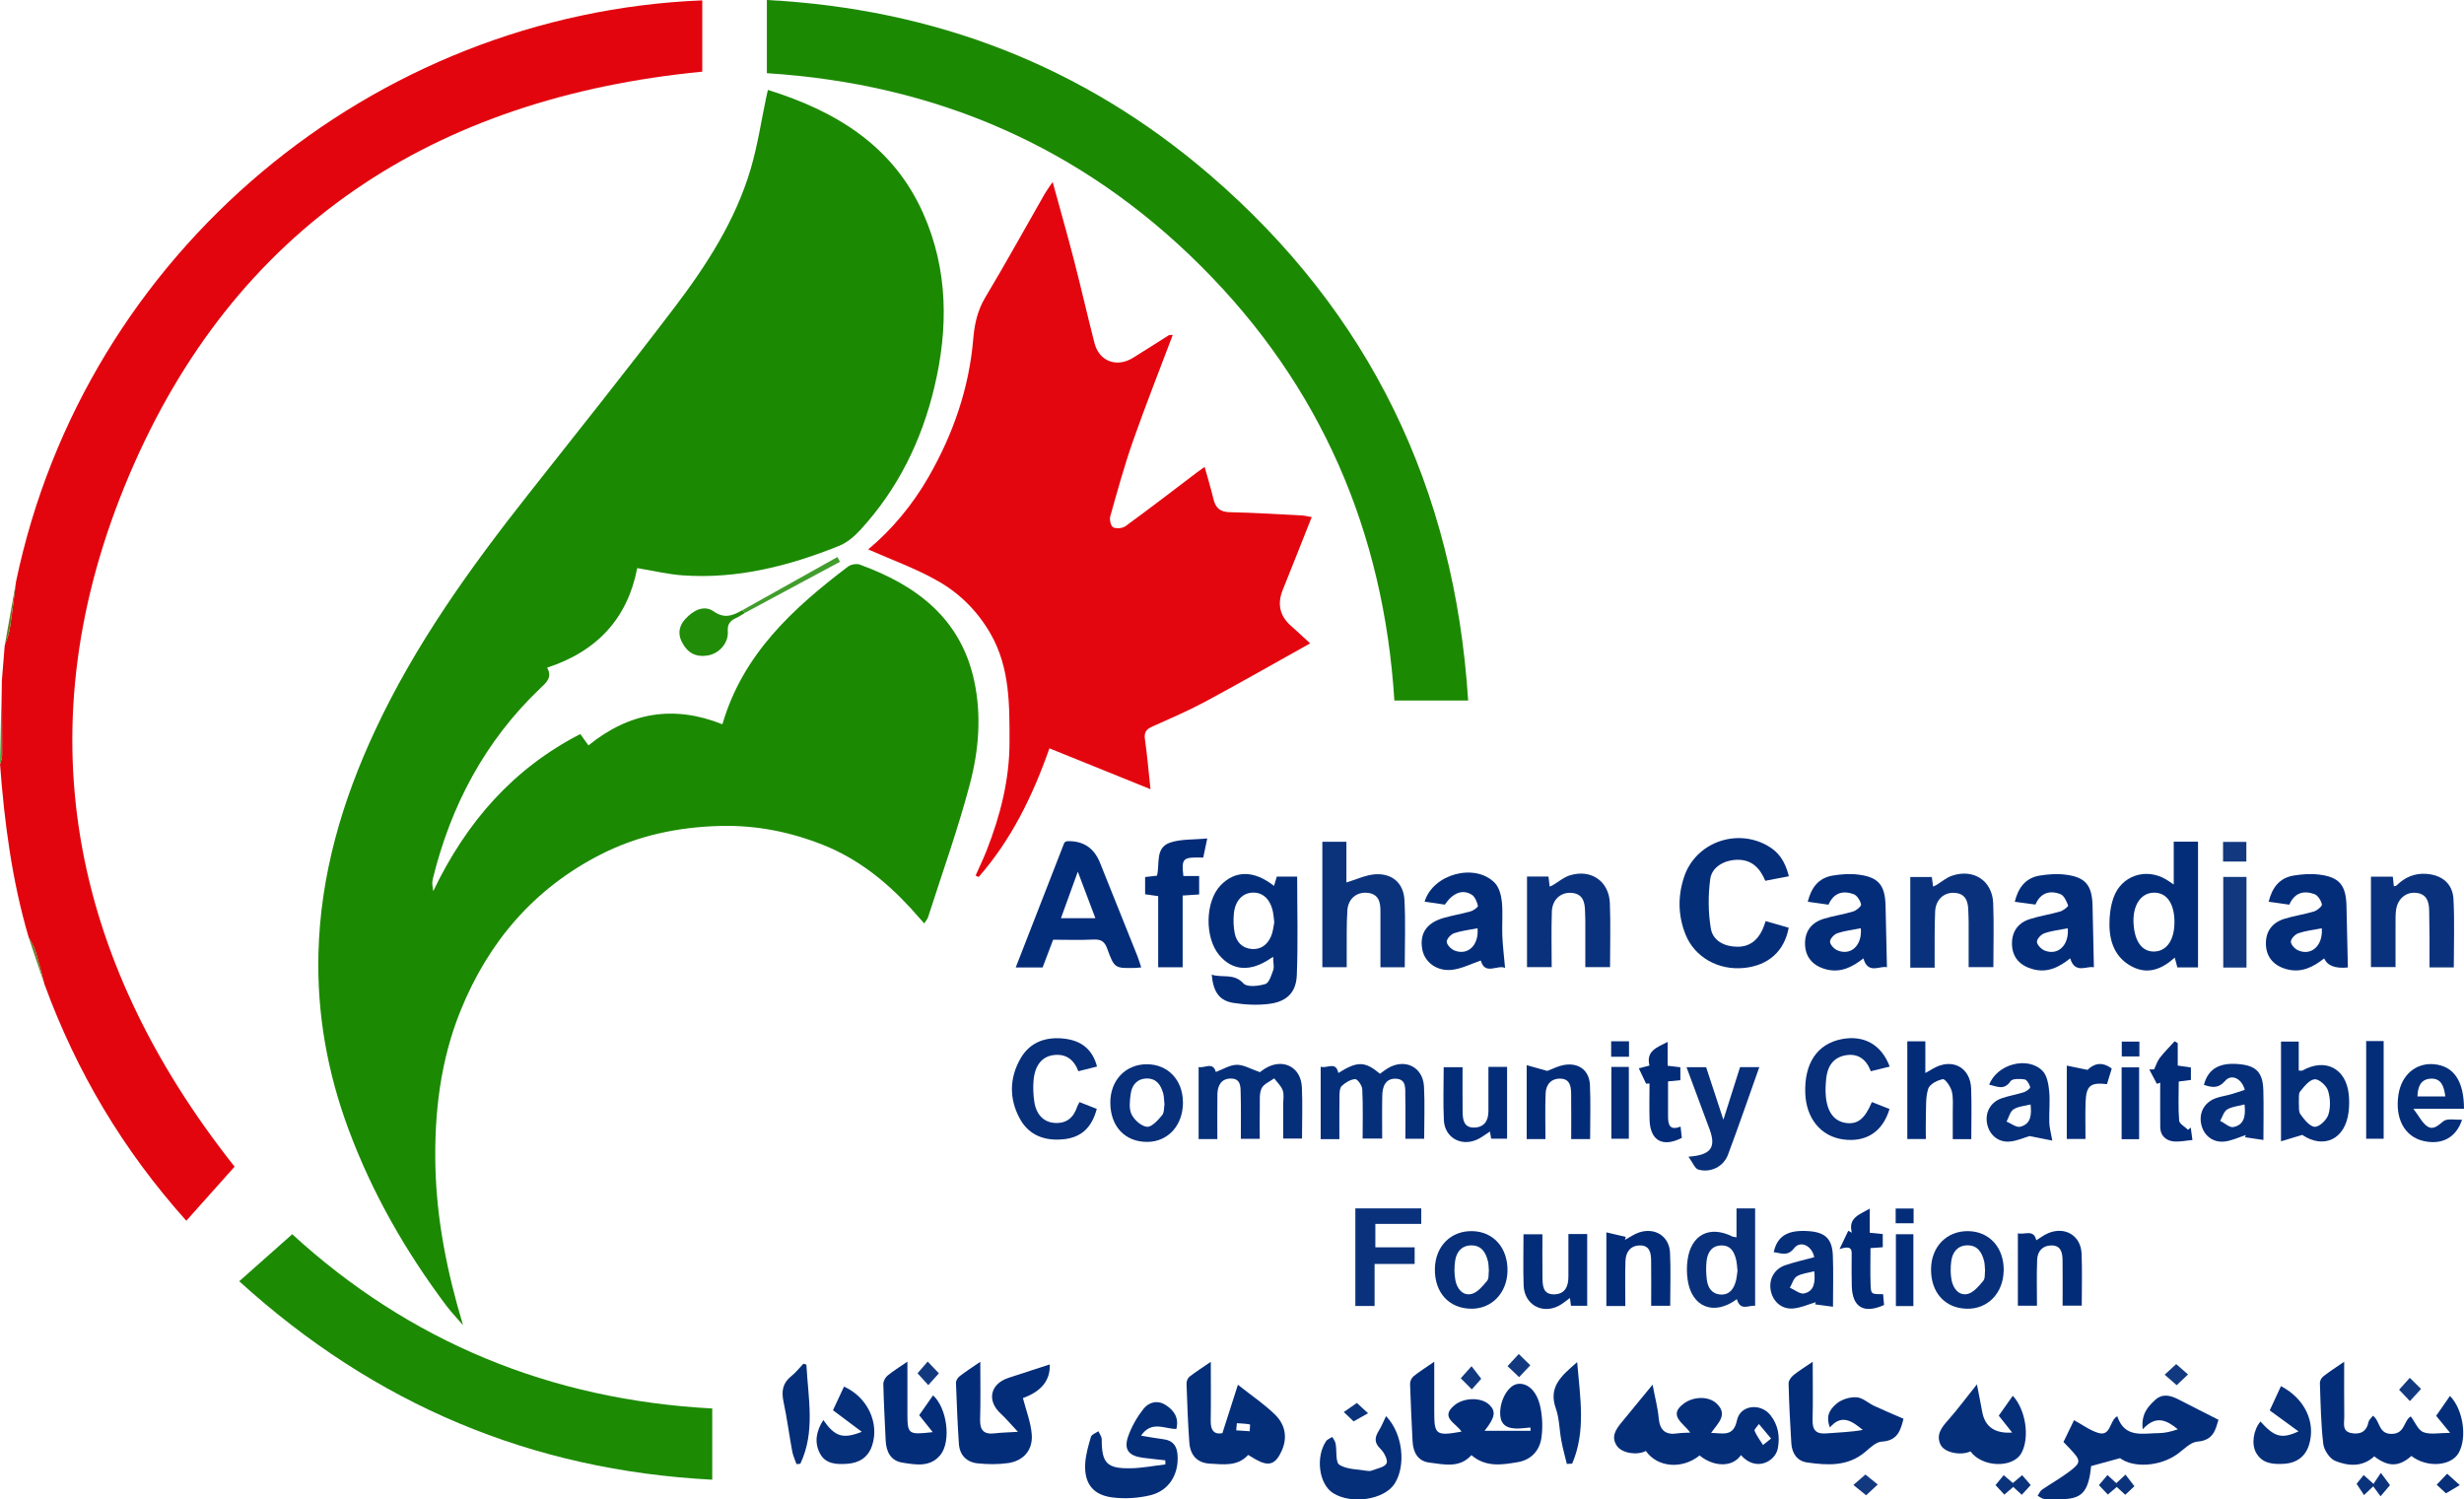
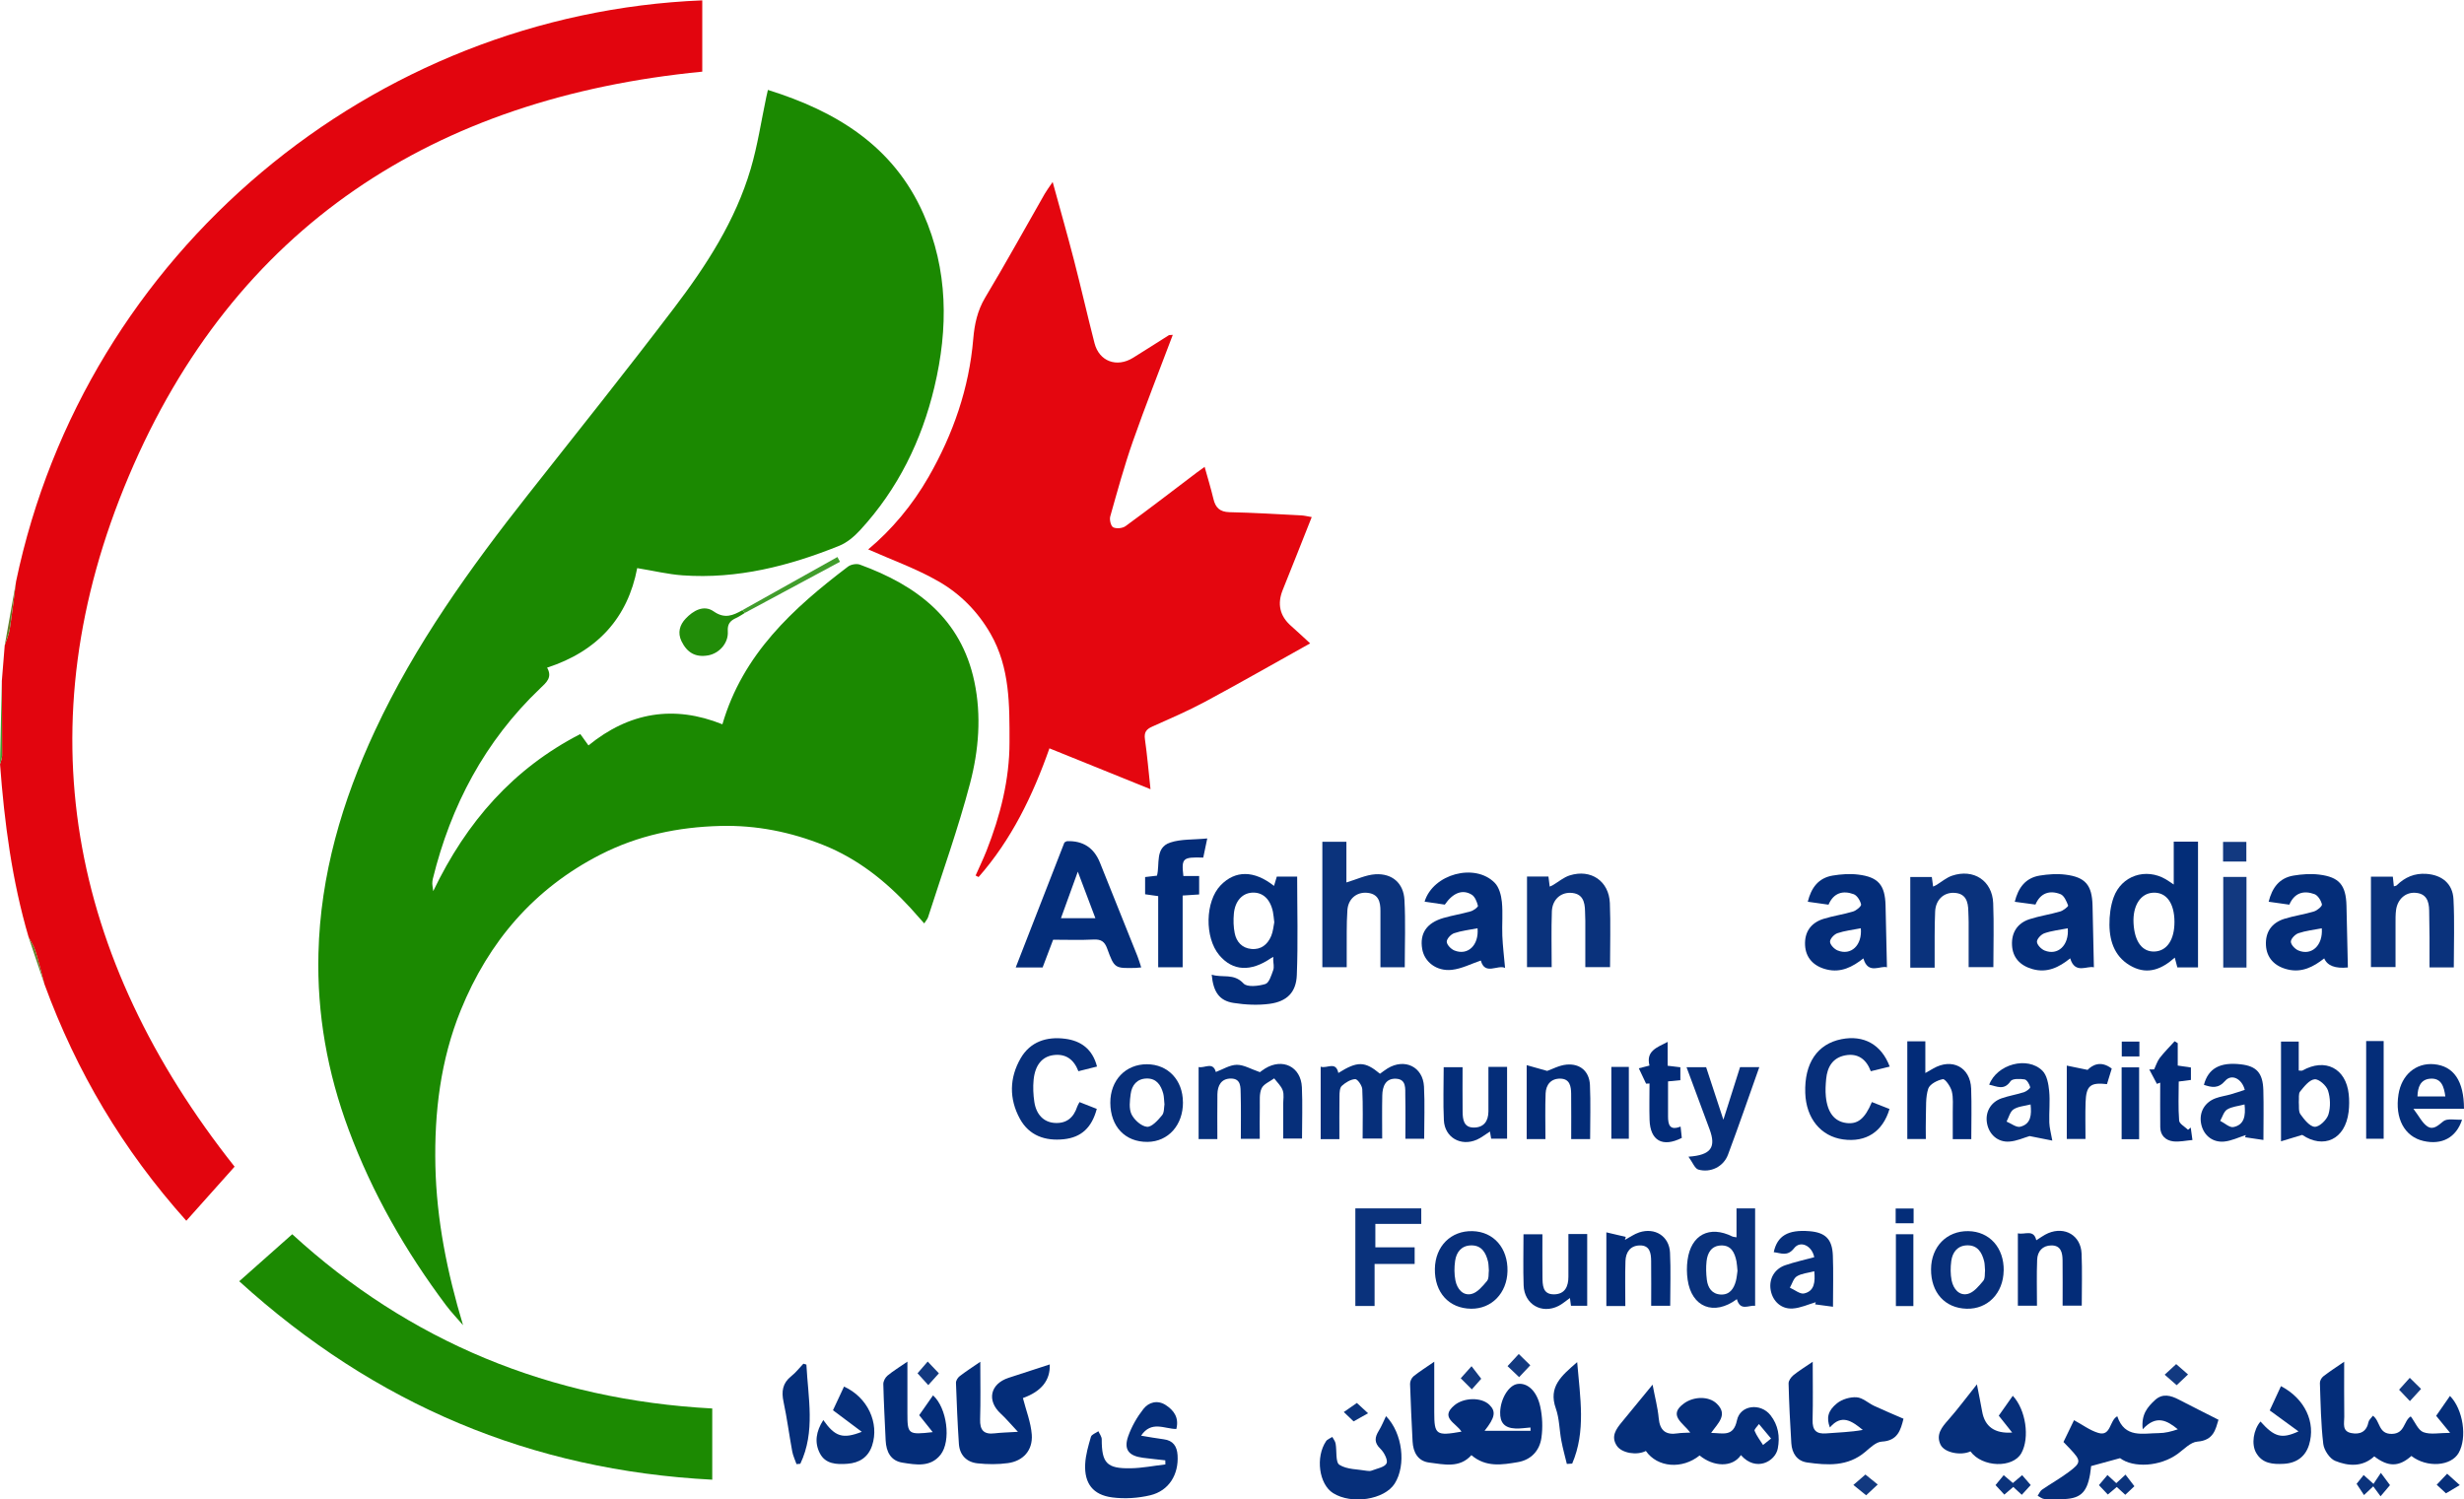
<svg xmlns="http://www.w3.org/2000/svg" id="Layer_1" data-name="Layer 1" viewBox="0 0 548.05 333.54">
  <defs>
    <style>
      .cls-1 {
        fill: #032c78;
      }

      .cls-2 {
        fill: #1c8902;
      }

      .cls-3 {
        fill: #1b8901;
      }

      .cls-4 {
        fill: #e4060f;
      }

      .cls-5 {
        fill: #419d2c;
      }

      .cls-6 {
        fill: #062f7a;
      }

      .cls-7 {
        fill: #e2050e;
      }

      .cls-8 {
        fill: #022b78;
      }

      .cls-9 {
        fill: #042d79;
      }

      .cls-10 {
        fill: #052e79;
      }

      .cls-11 {
        fill: #09317b;
      }

      .cls-12 {
        fill: #218c08;
      }

      .cls-13 {
        fill: #072f7a;
      }

      .cls-14 {
        fill: #637e26;
      }

      .cls-15 {
        fill: #0a327c;
      }

      .cls-16 {
        fill: #0b337c;
      }

      .cls-17 {
        fill: #1c8a02;
      }

      .cls-18 {
        fill: #123980;
      }

      .cls-19 {
        fill: #032d78;
      }
    </style>
  </defs>
  <path class="cls-3" d="M103,294.78c-1.28-1.49-2.65-2.92-3.83-4.49-8.98-12-16.35-24.85-21.61-38.98-4.74-12.72-7.07-25.79-6.73-39.25,.43-17.43,5.25-33.86,12.61-49.61,8.9-19.07,21.05-36,34.01-52.43,10.89-13.8,21.86-27.54,32.5-41.54,7.17-9.43,13.63-19.4,17.02-30.91,1.54-5.21,2.34-10.64,3.47-15.98,.1-.48,.22-.96,.36-1.59,15.25,4.76,27.92,12.5,34.58,27.55,5.52,12.48,5.56,25.49,2.45,38.55-2.84,11.93-8.12,22.69-16.48,31.78-1.31,1.43-2.94,2.82-4.7,3.53-11.15,4.49-22.65,7.43-34.8,6.57-3.26-.23-6.48-1.02-10.12-1.61-2.1,11.04-8.83,18.5-20.04,22.14,1.23,2.17-.15,3.29-1.58,4.65-12.25,11.69-19.84,26.03-23.85,42.37-.08,.33-.1,.69-.11,1.04,0,.26,.06,.51,.21,1.65,7.43-15.49,17.85-27.29,32.71-34.94,.66,.92,1.2,1.66,1.82,2.53,9.08-7.4,19-9.03,29.79-4.7,4.55-15.62,15.7-25.79,27.93-35.07,.64-.49,1.9-.72,2.64-.45,12.63,4.6,22.51,11.99,25.47,26.02,1.61,7.6,.97,15.3-.96,22.65-2.64,10.05-6.17,19.86-9.34,29.77-.13,.4-.45,.74-.85,1.37-1.07-1.2-2.06-2.34-3.08-3.46-5.48-5.96-11.75-10.93-19.27-13.94-7.31-2.93-14.94-4.48-22.97-4.28-9.43,.24-18.37,2.11-26.75,6.4-14.74,7.55-24.82,19.36-31.01,34.57-4.51,11.09-5.9,22.76-5.65,34.61,.26,12.01,2.61,23.7,6.15,35.46Z" />
  <path class="cls-4" d="M260.86,74.47c-3.04,8.08-6.12,15.83-8.88,23.7-1.92,5.49-3.46,11.11-5.04,16.72-.2,.73,.15,2.16,.67,2.41,.72,.35,2.07,.22,2.73-.26,5.35-3.9,10.59-7.94,15.87-11.94,.41-.31,.84-.61,1.73-1.25,.7,2.53,1.4,4.8,1.95,7.11,.46,1.96,1.42,2.92,3.59,2.97,5.31,.11,10.61,.44,15.92,.71,.74,.04,1.47,.23,2.36,.38-2.22,5.6-4.32,10.92-6.46,16.23q-1.87,4.67,1.83,7.95c1.29,1.14,2.55,2.32,4.28,3.91-8.02,4.47-15.62,8.82-23.34,12.97-3.83,2.06-7.85,3.78-11.82,5.56-1.32,.59-1.8,1.29-1.59,2.78,.5,3.52,.8,7.07,1.24,11.13-7.68-3.1-14.95-6.04-22.48-9.09-3.72,10.57-8.47,20.34-15.76,28.63-.22-.11-.44-.23-.66-.34,.82-1.85,1.7-3.67,2.44-5.54,3.05-7.76,5.11-15.8,5.1-24.13,0-8.21,.12-16.53-4.2-24.08-2.84-4.96-6.78-8.93-11.59-11.68-4.95-2.84-10.42-4.79-15.64-7.11,5.21-4.34,9.83-9.84,13.44-16.14,5.47-9.54,9-19.7,9.93-30.71,.27-3.2,.91-6.25,2.64-9.15,4.57-7.62,8.85-15.4,13.26-23.11,.42-.73,.93-1.4,1.76-2.62,1.69,6.17,3.28,11.74,4.73,17.35,1.59,6.15,3,12.36,4.58,18.51,1.04,4.04,4.93,5.49,8.55,3.26,2.67-1.64,5.3-3.35,7.96-5.02,.13-.08,.33-.04,.88-.09Z" />
  <path class="cls-7" d="M.4,151.59c.22-2.67,.43-5.35,.65-8.02,.38-1.2,.92-2.38,1.11-3.61,.55-3.53,.95-7.07,1.41-10.61C18.92,55.99,82.98,3.05,156.2,.08V15.94C96.56,21.74,52.1,50.41,28.63,105.95c-23.41,55.39-13.2,107.19,23.55,153.56-3.39,3.8-6.91,7.74-10.74,12.03-14.15-15.79-24.45-33.21-31.54-52.59-.67-2.5-1.27-5.01-2.04-7.48-.33-1.05-.98-2-1.49-3-3.7-12.57-5.39-25.47-6.36-38.49,.16-.63,.46-1.26,.46-1.88,.01-5.5-.03-11-.06-16.51Z" />
-   <path class="cls-2" d="M170.57,16.29V0c37.24,1.95,70.25,14.6,98.44,38.83,35.67,30.66,54.53,69.83,57.54,116.99h-16.41c-2.37-37.54-16.34-69.97-42.96-96.57-26.62-26.6-59.04-40.59-96.61-42.97Z" />
  <path class="cls-17" d="M53.21,285c4.08-3.62,7.85-6.97,11.79-10.46,26.01,23.83,57.33,36.84,93.42,38.76v15.84c-40.2-2.08-74.99-16.69-105.21-44.14Z" />
  <path class="cls-9" d="M325.07,318.45c-1.23-1.95-4.88-3.12-1.55-5.88,2.08-1.72,5.95-1.82,7.74-.1,1.53,1.48,1.28,2.86-1.06,5.8h10.23c0-.25-.02-.5-.02-.74-1.12,.08-2.23,.27-3.34,.22-2.42-.1-3.47-1.29-3.4-3.65,.09-2.99,1.9-5.95,3.83-6.25,2.18-.34,4.31,1.48,5.08,5,.49,2.24,.59,4.68,.27,6.95-.4,2.88-2.3,4.94-5.27,5.44-3.49,.59-7.08,1.2-10.31-1.56-2.61,2.95-6.11,2.06-9.39,1.65-2.5-.32-3.57-2.28-3.69-4.7-.21-4.26-.43-8.52-.56-12.78-.02-.58,.33-1.36,.78-1.72,1.33-1.07,2.79-1.98,4.6-3.23,0,4.03,0,7.64,0,11.25,0,5,.4,5.3,6.08,4.3Z" />
  <path class="cls-9" d="M282.77,213.08c-4.56,3.16-8.59,2.94-11.58-.62-3.3-3.93-3.14-11.97,.31-15.54,3.24-3.36,7.44-3.37,11.87,.14,.22-.73,.42-1.39,.62-2.07h4.53c0,7.36,.21,14.65-.08,21.92-.15,3.85-2.23,5.87-6.07,6.38-2.62,.35-5.38,.21-8-.2-3.16-.49-4.51-2.43-4.86-6.29,2.39,.78,4.9-.4,7.09,1.97,.79,.86,3.33,.58,4.85,.11,.83-.26,1.33-1.95,1.74-3.09,.25-.69,.02-1.55,0-2.33,.01-.2,.02-.41,.03-.61-.15,.08-.3,.16-.45,.23Zm.66-7.93c-.12-.95-.16-1.64-.3-2.32-.61-2.9-2.31-4.43-4.68-4.27-2.17,.15-3.75,1.88-4.01,4.66-.13,1.44-.1,2.96,.19,4.37,.39,1.92,1.63,3.29,3.68,3.49,2.18,.22,3.64-1,4.44-2.9,.42-1.01,.5-2.17,.68-3.04Z" />
  <path class="cls-10" d="M366.08,322.75c-2.01,1.04-5.35,.49-6.45-1.14-1.4-2.08-.17-3.75,1.15-5.34,2.17-2.63,4.33-5.27,6.79-8.27,.53,2.83,1.15,5.11,1.36,7.42,.25,2.78,1.55,3.84,4.25,3.41,.73-.12,1.49-.09,2.78-.17-1.62-2.18-5.06-3.86-1.37-6.51,2.17-1.56,5.5-1.63,7.26,.08,2.55,2.46,.27,4.33-1.26,6.5,2.68,.04,4.96,.96,5.75-2.8,.71-3.41,5.25-3.94,7.46-1.13,1.71,2.18,2.14,4.73,1.62,7.41-.55,2.87-4.85,5.28-8.2,1.46-1.89,2.79-6.07,2.64-9.19,.08-3.86,3.12-9.37,2.71-11.95-1Zm27.84-2.77c-1.05-1.26-1.87-2.24-2.69-3.22-.35,.51-1.1,1.19-.97,1.51,.46,1.12,1.23,2.11,1.88,3.15,.45-.37,.91-.73,1.78-1.43Z" />
  <path class="cls-9" d="M253.85,215.19c-.57,.05-.91,.1-1.26,.11-4.63,.1-4.71,.13-6.32-4.28-.57-1.57-1.34-2.11-3.01-2.03-2.95,.15-5.92,.04-9.02,.04-.78,2.05-1.54,4.06-2.34,6.17h-5.98c3.65-9.37,7.26-18.64,10.83-27.8,.29-.15,.44-.28,.58-.29q5.34-.19,7.33,4.79c2.78,6.93,5.57,13.87,8.34,20.8,.31,.78,.54,1.6,.83,2.49Zm-10.21-10.95c-1.31-3.46-2.52-6.67-3.91-10.35-1.35,3.71-2.52,6.94-3.75,10.35h7.67Z" />
  <path class="cls-10" d="M458.97,320.74c.86-1.77,1.65-3.4,2.34-4.84,1.86,1,3.52,2.27,5.39,2.83,2.85,.86,2.47-2.78,4.23-3.7,1.68,4.98,5.72,3.76,9.21,3.75,1.42,0,2.85-.37,4.26-.85-2.38-1.95-4.78-3.31-7.81-.01-.38-3.33,1.11-4.99,2.74-6.5,1.68-1.54,3.51-1.03,5.32-.08,2.83,1.47,5.68,2.89,8.79,4.47-.65,2.13-1.07,4.58-4.69,4.86-1.51,.11-2.96,1.68-4.35,2.7-3.94,2.89-9.91,3.19-12.85,.98-2.29,.62-4.21,1.15-6.44,1.76-.04,.3-.1,1.06-.23,1.81-.74,4.26-2.27,5.55-6.54,5.55-1.22,0-2.45,.07-3.66-.04-.5-.04-.98-.47-1.46-.72,.32-.45,.54-1.05,.96-1.34,1.93-1.33,3.99-2.48,5.87-3.88,2.91-2.16,2.88-2.54,.36-5.23-.41-.44-.84-.88-1.45-1.51Z" />
-   <path class="cls-10" d="M397.89,194.91c-1.7,.32-3.38,.65-5.25,1.01-1.13-2.67-2.86-4.67-6.09-4.67-2.89,0-5.78,1.52-6.15,4.27-.49,3.62-.47,7.42,.13,11.02,.44,2.65,2.91,3.99,5.74,4.05,2.76,.07,4.59-1.34,5.73-3.76,.26-.55,.43-1.13,.73-1.94,1.73,.49,3.43,.98,5.12,1.47-.96,5.21-4.5,8.38-9.86,8.94-5.78,.61-11.07-2.37-13.1-7.46-1.68-4.21-1.72-8.56-.3-12.8,2.51-7.53,11.43-10.85,18.4-7.01,2.57,1.42,4.01,3.39,4.9,6.88Z" />
  <path class="cls-9" d="M536.35,323.86c-2.78,2.47-5.16,2.47-8.26,.09-2.64,2.43-5.8,2.18-8.7,1-1.22-.5-2.47-2.38-2.64-3.76-.53-4.49-.59-9.03-.75-13.55-.02-.5,.35-1.17,.76-1.49,1.35-1.06,2.81-1.99,4.64-3.25,0,4.37-.03,8.32,.02,12.26,.02,1.38-.57,3.2,1.56,3.61,1.96,.38,3.41-.29,3.84-2.49,.09-.44,.55-.8,.97-1.37,1.67,1.19,1.17,4.09,4.21,4.04,2.95-.05,2.58-2.9,4.21-3.89,.98,1.3,1.64,3.07,2.81,3.51,1.57,.59,3.53,.15,5.94,.15-1.22-1.49-2.11-2.58-3.1-3.79,1-1.44,2.03-2.92,3.07-4.42,2.94,3,3.86,9.26,1.94,12.66-1.67,2.97-7.05,3.38-10.52,.69Z" />
  <path class="cls-19" d="M483.49,196.74v-9.52h5.4v27.96h-4.6c-.15-.59-.33-1.28-.57-2.17-2.85,2.54-5.9,3.81-9.4,2.05-3.77-1.9-5.09-5.38-5.13-9.32-.02-2.05,.24-4.22,.93-6.13,1.76-4.86,7.16-6.62,11.59-4.03,.5,.29,.97,.63,1.77,1.16Zm.16,8.3c-.02-4.17-1.79-6.6-4.72-6.47-2.83,.12-4.6,2.89-4.38,6.83,.23,4.1,1.96,6.39,4.72,6.25,2.73-.14,4.39-2.64,4.38-6.6Z" />
  <path class="cls-16" d="M307.04,215.15c0-4.33-.02-8.41,0-12.49,.02-2.12-.46-3.85-2.98-4.07-2.31-.19-4.19,1.31-4.37,3.88-.22,3.21-.12,6.44-.15,9.66,0,.95,0,1.89,0,3.01h-5.42v-27.9h5.35v9.05c2.27-.67,4.33-1.69,6.45-1.82,3.73-.22,6.26,1.97,6.46,5.69,.27,4.93,.07,9.88,.07,14.99h-5.43Z" />
-   <path class="cls-10" d="M271.89,318.79c1.11-3.47,2.14-6.7,3.45-10.77,3.18,2.53,6,4.4,8.34,6.73,2.16,2.15,2.74,5,1.4,7.97-1.37,3.04-2.87,3.54-5.74,1.93-.53-.3-1.04-.62-1.72-1.02-2.35,2.6-5.5,2.1-8.49,1.94-2.8-.15-4.4-1.82-4.6-4.74-.31-4.34-.47-8.69-.62-13.04-.02-.52,.25-1.24,.64-1.55,1.41-1.1,2.93-2.06,4.76-3.32,0,4.68,.05,8.91-.02,13.14-.03,2.14,.79,3.08,2.61,2.73Zm3.22-2.22c-.05,.53-.1,1.06-.15,1.59,1,.07,2,.13,3,.2,.02-.53,.13-1.51,.06-1.52-.95-.17-1.93-.2-2.9-.27Z" />
  <path class="cls-9" d="M403.19,302.9c0,4.63,.08,8.79-.03,12.94-.06,2.27,.78,3.19,3.06,3,2.7-.22,5.41-.28,8.11-.77-2.36-1.92-4.69-3.65-7.32-.55-.79-2.1-.49-3.7,1.59-5.38,1.12-.9,2.92-1.43,4.36-1.33,1.34,.09,2.59,1.3,3.92,1.92,2.11,.98,4.26,1.88,6.5,2.85-.63,2.49-1.26,4.9-4.84,5.09-1.27,.07-2.58,1.36-3.69,2.3-3.87,3.27-8.38,2.98-12.89,2.34-2.27-.32-3.39-2.06-3.53-4.28-.28-4.43-.5-8.86-.61-13.3-.02-.62,.55-1.41,1.08-1.84,1.2-.98,2.55-1.79,4.3-2.99Z" />
  <path class="cls-9" d="M218.04,302.9c0,4.63,.09,8.72-.04,12.81-.07,2.39,.8,3.41,3.21,3.12,1.44-.17,2.89-.2,5.2-.34-1.63-1.73-2.65-2.97-3.81-4.03-3.16-2.9-2.39-6.62,1.73-7.98,3.02-1,6.06-1.97,9.16-2.98q.21,5.28-5.97,7.48c.7,2.75,1.77,5.41,1.97,8.14,.25,3.48-1.9,5.86-5.3,6.33-2.22,.31-4.54,.29-6.77,.05-2.42-.26-3.97-1.83-4.14-4.33-.3-4.52-.49-9.04-.65-13.56-.02-.49,.38-1.15,.79-1.47,1.35-1.05,2.8-1.98,4.61-3.22Z" />
  <path class="cls-9" d="M321.35,201.22c-1.6-.23-3.03-.44-4.49-.66,1.88-6.17,11.2-8.67,15.6-4.19,.98,.99,1.44,2.76,1.59,4.23,.25,2.5,0,5.04,.1,7.56,.1,2.32,.39,4.63,.61,7.14-1.63-.79-4.48,1.73-5.39-1.64-2.13,.71-4.25,1.83-6.46,2.07-3.43,.36-6.1-1.79-6.58-4.64-.59-3.46,.98-5.81,4.73-6.9,2-.58,4.07-.9,6.07-1.48,.63-.18,1.67-.96,1.6-1.23-.23-.91-.67-2.04-1.4-2.48-2.06-1.25-4.18-.39-5.97,2.22Zm7.29,5.26c-1.86,.37-3.6,.55-5.21,1.1-.73,.25-1.67,1.27-1.64,1.91,.03,.68,.95,1.63,1.7,1.93,2.97,1.2,5.49-1.15,5.15-4.94Z" />
  <path class="cls-9" d="M406.69,201.23c-1.67-.24-3.03-.43-4.6-.65,.77-3.11,2.37-5.29,5.53-5.82,1.86-.31,3.83-.45,5.69-.22,4.5,.55,5.97,2.34,6.08,6.9,.11,4.57,.2,9.14,.31,13.73-1.37-.51-4.19,1.74-5.24-1.99-2.41,1.9-4.98,3.24-8.15,2.47-2.94-.71-4.67-2.61-4.82-5.38-.15-2.88,1.21-4.98,4.12-5.89,2.15-.67,4.41-.97,6.56-1.63,.73-.22,1.86-1.18,1.78-1.57-.19-.86-.89-2-1.65-2.28-2.39-.88-4.46-.32-5.6,2.34Zm7.2,5.25c-1.86,.37-3.6,.55-5.21,1.1-.73,.25-1.67,1.27-1.64,1.91,.03,.68,.95,1.63,1.7,1.93,2.97,1.2,5.49-1.15,5.15-4.94Z" />
  <path class="cls-9" d="M465.72,215.17c-1.42-.44-4.19,1.63-5.26-2-2.48,2-5.13,3.32-8.4,2.39-2.81-.8-4.41-2.61-4.54-5.32-.14-2.77,1.17-4.9,3.9-5.78,2.22-.72,4.57-1.05,6.81-1.71,.7-.2,1.85-1.13,1.77-1.33-.36-.95-.9-2.22-1.71-2.53-2.38-.92-4.45-.29-5.56,2.32-1.53-.21-2.98-.4-4.6-.62,.77-3.13,2.39-5.31,5.56-5.83,1.86-.3,3.83-.44,5.69-.21,4.5,.56,5.94,2.34,6.05,6.92,.11,4.56,.2,9.13,.3,13.7Zm-5.79-8.68c-1.86,.36-3.59,.54-5.2,1.1-.73,.25-1.68,1.25-1.67,1.89,.02,.68,.94,1.63,1.68,1.94,2.95,1.22,5.5-1.13,5.18-4.93Z" />
  <path class="cls-9" d="M509.2,201.23c-1.67-.24-3.03-.43-4.6-.65,.77-3.11,2.37-5.29,5.54-5.82,1.86-.31,3.83-.45,5.69-.22,4.49,.55,5.96,2.34,6.08,6.9,.11,4.57,.2,9.14,.31,13.76q-4.23,.42-5.26-2.02c-2.4,1.89-4.96,3.23-8.14,2.46-2.94-.71-4.67-2.61-4.82-5.38-.15-2.88,1.21-4.98,4.12-5.89,2.15-.67,4.41-.97,6.56-1.63,.73-.22,1.86-1.18,1.77-1.57-.19-.86-.89-2-1.65-2.28-2.39-.88-4.46-.32-5.6,2.34Zm7.22,5.26c-1.85,.36-3.59,.54-5.2,1.09-.73,.25-1.69,1.24-1.68,1.89,.01,.68,.93,1.64,1.67,1.95,2.94,1.23,5.5-1.11,5.21-4.93Z" />
  <path class="cls-15" d="M430.31,215.24h-5.42v-20.17h4.79c.08,.61,.18,1.33,.29,2.14,.24-.12,.47-.2,.67-.32,1.18-.71,2.27-1.67,3.54-2.1,4.79-1.62,8.95,1.1,9.15,6.1,.19,4.68,.04,9.37,.04,14.24h-5.5c0-3.33,0-6.69,0-10.06,0-.78-.05-1.56-.07-2.35-.03-2.2-.57-4.05-3.24-4.12-2.27-.07-4.02,1.57-4.14,4.15-.16,3.56-.09,7.13-.11,10.7,0,.51,0,1.02,0,1.8Z" />
  <path class="cls-15" d="M339.64,194.98h4.77c.09,.69,.18,1.42,.28,2.23,.25-.11,.47-.19,.68-.31,1.26-.74,2.43-1.76,3.78-2.18,4.7-1.48,8.72,1.26,8.92,6.16,.19,4.68,.04,9.37,.04,14.25h-5.5c0-3.39,0-6.85,0-10.3,0-.7-.06-1.39-.06-2.09-.03-2.2-.55-4.05-3.23-4.14-2.27-.07-4.05,1.56-4.15,4.13-.15,4.07-.04,8.15-.04,12.4h-5.49v-20.16Z" />
  <path class="cls-15" d="M527.35,195h4.87c.08,.71,.15,1.38,.23,2.15,.23-.08,.49-.09,.63-.22,1.83-1.82,4-2.73,6.59-2.55,3.48,.24,5.87,2.18,6.04,5.64,.26,5.01,.07,10.04,.07,15.17h-5.4c0-2.21,.01-4.43,0-6.65-.01-2-.05-4-.08-6-.03-2.13-.65-3.83-3.15-3.95-2.16-.11-3.88,1.45-4.21,3.81-.14,1.03-.12,2.08-.12,3.13-.01,3.13,0,6.25,0,9.58h-5.47v-20.1Z" />
  <path class="cls-10" d="M261.66,317.86c-2.63,0-5.55-1.94-7.86,1.49,1.86,.3,3.44,.6,5.03,.8,2.11,.27,2.96,1.56,3.09,3.54,.28,4.28-1.91,7.91-6.06,8.91-2.72,.65-5.7,.84-8.47,.48-4.29-.55-6.23-3.12-6.02-7.4,.1-2.05,.7-4.09,1.28-6.08,.16-.53,1.08-.83,1.66-1.24,.26,.6,.74,1.2,.74,1.8,0,5.27,1.11,6.53,6.42,6.44,2.58-.04,5.16-.56,7.74-.86,0-.3-.01-.61-.02-.91-1.67-.19-3.34-.35-5.01-.57-3.15-.42-4.28-1.85-3.24-4.79,.76-2.16,1.96-4.25,3.38-6.06,1.18-1.51,3.12-2.05,4.94-.89,1.83,1.18,3.02,2.8,2.39,5.32Z" />
  <path class="cls-6" d="M297.92,253.39h-4.17v-16.12c1.39,.5,3.36-1.32,3.93,1.4,4.24-2.66,5.9-2.64,9.26,.17,.55-.39,1.09-.82,1.67-1.18,3.81-2.33,7.88-.39,8.12,4.02,.2,3.81,.04,7.63,.04,11.62h-4.18c0-3.16,.05-6.35-.02-9.54-.03-1.59,.29-3.7-2.07-3.81-2.35-.11-3.01,1.75-3.05,3.73-.07,3.12-.02,6.25-.02,9.58h-4.35c0-3.58,.1-7.29-.08-10.98-.04-.82-1.06-2.26-1.57-2.24-1.03,.05-2.17,.76-2.98,1.5-.47,.43-.51,1.45-.52,2.21-.05,3.12-.02,6.24-.02,9.63Z" />
  <path class="cls-6" d="M270.76,253.38h-4.16v-16.03c1.35,.31,3.18-1.28,3.83,1.1,1.51-.56,3.07-1.57,4.65-1.6,1.56-.02,3.14,.95,5.16,1.64,0,0,.54-.44,1.12-.8,3.92-2.42,8-.42,8.21,4.15,.17,3.73,.03,7.47,.03,11.41h-4.19c0-2.45,0-5.03,0-7.6,0-1.04,.23-2.18-.1-3.11-.35-.99-1.24-1.79-1.9-2.67-.97,.72-2.35,1.25-2.8,2.22-.55,1.18-.37,2.71-.4,4.1-.05,2.33-.01,4.66-.01,7.13h-4.21c0-3.36,.06-6.65-.03-9.93-.04-1.5,.13-3.46-2.15-3.48-2.16-.02-3,1.54-3.03,3.49-.05,3.29-.01,6.58-.01,9.96Z" />
  <path class="cls-1" d="M268.52,186.5c-.44,2.1-.66,3.19-.89,4.26-4.58-.14-4.87,.12-4.42,4.1h3.51v4.1c-1.1,.07-2.27,.15-3.67,.24v15.95h-5.44v-15.82c-1.04-.15-1.94-.27-2.91-.41v-3.83c.81-.1,1.64-.19,2.64-.31,.68-2.55-.49-6.21,2.93-7.36,2.4-.81,5.14-.61,8.27-.92Z" />
  <path class="cls-11" d="M386.32,288.98c-5.13,3.81-10.08,1.77-10.95-4.31-.21-1.44-.22-2.96-.02-4.4,.76-5.62,4.89-7.75,9.94-5.24,.22,.11,.49,.1,.95,.19v-6.43h4.14v21.66c-1.44-.16-3.3,1.27-4.06-1.48Zm.14-6.28c-.08-.76-.1-1.46-.23-2.14-.39-1.91-1.16-3.61-3.45-3.52-2.1,.07-2.99,1.62-3.2,3.49-.15,1.36-.11,2.77,.06,4.13,.22,1.78,1.13,3.19,3.09,3.29,1.98,.1,2.91-1.28,3.37-3,.2-.75,.25-1.53,.36-2.25Z" />
  <path class="cls-13" d="M244,237.24c-1.41,.35-2.72,.68-4.14,1.04-1.02-2.66-2.86-3.98-5.65-3.57-2.46,.37-3.99,2.25-4.31,5.48-.16,1.62-.08,3.31,.16,4.92,.43,2.83,2.09,4.49,4.48,4.67,2.64,.19,4.25-1.15,5.05-3.6,.1-.31,.3-.6,.52-1.03,1.34,.53,2.6,1.02,3.84,1.51-1.1,4.15-3.43,6.34-7.34,6.75-4.12,.43-7.7-.78-9.77-4.56-2.42-4.43-2.34-9.09,.17-13.44,2.15-3.72,5.81-4.88,9.89-4.35,3.52,.45,6.1,2.29,7.1,6.18Z" />
  <path class="cls-13" d="M420.32,237.25c-1.51,.37-2.82,.69-4.21,1.03-1.03-2.73-2.92-4.05-5.69-3.53-2.79,.53-3.99,2.59-4.24,5.25-.12,1.29-.2,2.61-.07,3.9,.35,3.57,1.9,5.53,4.5,5.89,2.55,.35,4.16-.89,5.74-4.65,1.3,.51,2.62,1.03,3.92,1.54-1.51,5.08-5.23,7.47-10.32,6.77-4.96-.68-8.24-4.7-8.42-10.34-.22-6.61,2.68-10.9,8.06-11.96,4.93-.97,8.88,1.16,10.73,6.11Z" />
  <path class="cls-6" d="M438.27,322.85c-2.16,.99-5.81,.29-6.66-1.52-1.05-2.24,.29-3.87,1.75-5.51,2.1-2.37,3.98-4.93,6.35-7.89,.46,2.38,.84,4.19,1.16,6.01q.88,5.12,6.68,4.71c-1.05-1.32-1.91-2.41-2.98-3.75,.96-1.36,2.02-2.88,3.12-4.43,2.91,3.1,3.8,9.33,1.92,12.74-1.89,3.43-8.72,3.21-11.33-.36Z" />
  <path class="cls-10" d="M512.07,252.44c-1.83,.55-3.12,.95-4.72,1.43v-22.19h3.94v6.45c.42,0,.68,.08,.84-.01,5.04-2.84,9.67-.5,10.28,5.26,.14,1.29,.13,2.62-.02,3.91-.75,6.27-5.63,8.31-10.32,5.16Zm-.76-7.25c.09,.84-.12,2.01,.37,2.68,.84,1.16,2.08,2.74,3.19,2.77,1.03,.03,2.67-1.56,3.03-2.75,.5-1.63,.43-3.68-.1-5.32-.36-1.11-2.04-2.6-2.98-2.5-1.18,.13-2.32,1.61-3.22,2.72-.41,.5-.21,1.5-.29,2.4Z" />
  <path class="cls-9" d="M201.83,302.88c0,4.16,0,7.81,0,11.45,0,4.72,.15,4.85,5.63,4.23-1.09-1.36-2.01-2.52-3.01-3.77,1-1.44,2.04-2.92,3.08-4.41,3.11,2.79,4.08,10.16,1.66,13.22-2.24,2.82-5.48,2.22-8.45,1.75-2.64-.41-3.63-2.44-3.75-4.95-.19-4.17-.42-8.34-.52-12.51-.02-.64,.42-1.48,.93-1.9,1.25-1.04,2.66-1.89,4.44-3.12Z" />
  <path class="cls-8" d="M428.34,253.36h-4.11v-21.73h4.01v7.05c.75-.43,1.24-.71,1.73-.99,4.19-2.43,8.29-.33,8.46,4.47,.14,3.71,.03,7.44,.03,11.23h-4.12c0-1.98,.02-3.98,0-5.99-.02-1.56,.16-3.19-.22-4.67-.27-1.05-1.47-2.77-1.98-2.68-1.22,.22-2.94,1.12-3.26,2.13-.62,1.92-.44,4.1-.52,6.17-.06,1.63-.01,3.26-.01,4.99Z" />
  <path class="cls-15" d="M305.74,290.5h-4.28v-21.71h14.66v3.45h-10.21v5.21h8.74v3.7h-8.91v9.36Z" />
  <path class="cls-6" d="M403.53,279.64c-.53-2.6-3.1-3.76-4.47-2-1.5,1.93-2.93,1.08-4.54,.89,.79-3.65,3.18-5.04,7.89-4.67,3.59,.28,5.12,1.74,5.26,5.43,.14,3.69,.03,7.39,.03,11.38-.95-.13-2.47-.33-3.98-.53,.05-.16,.1-.32,.15-.48-1.7,.49-3.37,1.28-5.1,1.4-2.57,.19-4.49-1.61-4.93-4.09-.43-2.45,.8-4.7,3.25-5.54,2.11-.72,4.3-1.2,6.43-1.78Zm0,3.14c-1.42,.38-2.82,.47-3.87,1.12-.75,.46-1.05,1.66-1.55,2.53,1.07,.46,2.26,1.49,3.17,1.28,2.3-.52,2.48-2.55,2.26-4.93Z" />
  <path class="cls-6" d="M499.29,242.43c-.64-2.5-2.94-3.64-4.36-2.01-1.56,1.79-2.99,1.47-4.73,.89,.97-3.67,3.59-5.11,8.25-4.56,3.47,.41,4.86,1.92,4.97,5.74,.1,3.59,.02,7.19,.02,11.08-1.04-.15-2.56-.38-4.08-.6,.05-.16,.11-.32,.16-.49-1.61,.51-3.2,1.3-4.84,1.45-2.7,.24-4.71-1.57-5.13-4.15-.4-2.46,.86-4.63,3.32-5.51,1.05-.38,2.19-.53,3.27-.84,1.07-.3,2.11-.67,3.15-1Zm-.05,3.24c-1.41,.38-2.81,.47-3.87,1.12-.75,.46-1.05,1.66-1.55,2.53,.99,.49,2.09,1.55,2.94,1.38,2.43-.49,2.75-2.52,2.48-5.02Z" />
  <path class="cls-6" d="M451.41,252.71c-1.23,.35-2.84,1.11-4.49,1.22-2.58,.18-4.51-1.59-4.96-4.06-.45-2.45,.78-4.7,3.22-5.56,1.63-.57,3.37-.84,5.01-1.37,.55-.18,1.44-.88,1.37-1.13-.18-.66-.72-1.62-1.24-1.71-1.03-.16-2.72-.2-3.12,.39-1.46,2.16-3.07,1.13-4.76,.79,1.71-4.56,8.5-6.42,11.84-3.11,1.01,1,1.35,2.93,1.5,4.48,.23,2.32-.04,4.69,.03,7.03,.04,1.19,.38,2.37,.67,4.03-1.71-.34-3.3-.66-5.08-1.01Zm.24-7.04c-1.39,.36-2.79,.43-3.8,1.1-.77,.51-1.05,1.78-1.54,2.71,1.02,.42,2.17,1.36,3.03,1.15,2.43-.61,2.54-2.67,2.31-4.95Z" />
  <path class="cls-13" d="M375.56,257.29c5.08-.35,6.16-2.12,4.69-6.09-1.69-4.54-3.37-9.08-5.13-13.82h4.36c1.16,3.54,2.37,7.2,3.84,11.69,1.38-4.35,2.53-7.98,3.71-11.7h4.28c-2.35,6.62-4.57,13.09-6.97,19.49-.99,2.64-3.84,4.07-6.58,3.3-.79-.22-1.26-1.57-2.21-2.87Z" />
  <path class="cls-6" d="M308.29,315.01c3.69,3.78,4.51,10.89,1.93,14.98-2.27,3.6-9.59,4.73-13.72,2.13-3.12-1.97-3.95-7.98-1.55-11.55,.29-.43,.92-.63,1.39-.94,.25,.49,.64,.95,.73,1.47,.3,1.63-.06,4.16,.85,4.73,1.67,1.06,4.06,.97,6.16,1.34,.33,.06,.73,.06,1.03-.06,1.17-.47,2.85-.73,3.29-1.6,.35-.7-.53-2.44-1.35-3.23-1.46-1.39-1.28-2.57-.36-4.06,.59-.95,1-2,1.59-3.21Z" />
  <path class="cls-1" d="M343.75,253.38h-4.18v-16.45c1.56,.44,2.95,.83,4.56,1.28,1.11-.38,2.67-1.25,4.3-1.4,3.03-.28,5.07,1.5,5.21,4.53,.18,3.97,.04,7.96,.04,12.04h-4.21c0-3.38,.03-6.73-.01-10.08-.02-1.63-.27-3.32-2.38-3.37-2.1-.05-3.22,1.34-3.3,3.29-.13,3.29-.04,6.59-.04,10.17Z" />
  <path class="cls-1" d="M448.84,274.34c1.54,.36,3.5-.99,4.08,1.54,.89-.54,1.72-1.19,2.65-1.58,3.73-1.56,7.25,.53,7.42,4.53,.16,3.81,.04,7.63,.04,11.6h-4.26c0-3.39,.03-6.76-.01-10.14-.02-1.67-.38-3.28-2.49-3.26-1.96,.01-3.08,1.31-3.16,3.15-.14,3.37-.04,6.74-.04,10.26h-4.25v-16.1Z" />
  <path class="cls-1" d="M361.51,290.51h-4.22v-16.39c1.55,.36,2.93,.69,4.32,1.01-.06,.22-.13,.44-.19,.66,1.06-.56,2.06-1.29,3.18-1.66,3.51-1.15,6.67,.85,6.85,4.49,.19,3.89,.04,7.8,.04,11.83h-4.23c0-3.38,.03-6.67-.01-9.96-.02-1.73-.26-3.51-2.55-3.46-2.11,.05-3.09,1.53-3.16,3.46-.11,3.28-.03,6.56-.03,10.01Z" />
  <path class="cls-10" d="M548.05,246.64h-11.25c1.3,1.71,1.97,3.16,3.1,3.91,1.31,.87,2.37-.18,3.56-1.14,.87-.7,2.65-.27,4.16-.35-1.31,4.02-4.52,5.67-8.58,4.74-4.22-.96-6.4-5.03-5.56-10.37,.68-4.34,3.88-7.06,7.88-6.71,4.37,.39,6.68,3.68,6.69,9.91Zm-10.35-2.75h6.2c-.3-2.21-.89-4.13-3.35-3.95-2.21,.16-2.8,1.94-2.85,3.95Z" />
  <path class="cls-13" d="M263.12,245.16c.03,5.1-3.26,8.79-7.88,8.84-4.97,.05-8.25-3.4-8.28-8.69-.03-5.01,3.39-8.6,8.16-8.58,4.66,.02,7.97,3.51,7.99,8.43Zm-4.12,.45c-.1-.96-.09-1.67-.26-2.33-.51-1.88-1.49-3.42-3.68-3.38-2.15,.04-3.31,1.47-3.57,3.43-.2,1.51-.42,3.29,.19,4.54,.61,1.25,2.19,2.66,3.44,2.77,1.06,.09,2.43-1.46,3.34-2.55,.53-.63,.42-1.8,.55-2.48Z" />
  <path class="cls-9" d="M331.06,237.32h4.15v15.97h-3.54c-.08-.47-.17-1.01-.27-1.59-1.04,.65-1.92,1.37-2.92,1.81-3.56,1.56-7.15-.49-7.33-4.34-.19-3.88-.04-7.78-.04-11.79h4.2c0,3.35-.03,6.63,.01,9.91,.02,1.72,.23,3.53,2.51,3.52,2.23-.01,3.22-1.46,3.23-3.6,.02-3.2,0-6.41,0-9.88Z" />
  <path class="cls-13" d="M335.3,282.75c-.11,4.88-3.52,8.41-8.09,8.36-4.94-.06-8.16-3.62-8.06-8.9,.09-5.01,3.57-8.49,8.37-8.36,4.71,.12,7.89,3.77,7.78,8.9Zm-4.14-.09c-.07-.83-.05-1.45-.19-2.04-.48-1.99-1.43-3.64-3.76-3.6-2.15,.04-3.28,1.49-3.56,3.46-.2,1.42-.21,2.94,.07,4.34,.36,1.83,1.62,3.45,3.55,3.01,1.32-.3,2.5-1.73,3.47-2.89,.47-.56,.32-1.65,.41-2.29Z" />
  <path class="cls-13" d="M445.66,282.64c-.08,5.02-3.56,8.6-8.24,8.47-4.82-.13-7.95-3.6-7.91-8.79,.03-5.01,3.48-8.54,8.27-8.47,4.73,.07,7.97,3.68,7.89,8.79Zm-4.14-.02c-.07-.82-.05-1.44-.19-2.03-.49-1.99-1.46-3.63-3.78-3.58-2.15,.05-3.27,1.52-3.54,3.48-.19,1.42-.2,2.94,.08,4.34,.37,1.82,1.64,3.44,3.57,2.99,1.32-.31,2.49-1.75,3.46-2.91,.47-.57,.31-1.65,.4-2.3Z" />
  <path class="cls-9" d="M349.2,288.72c-1,.71-1.72,1.35-2.55,1.77-3.74,1.89-7.61-.35-7.76-4.57-.13-3.73-.03-7.46-.03-11.37h4.21c0,3.07-.03,6.25,.01,9.43,.03,1.84-.01,3.98,2.62,3.93,2.4-.05,3.16-1.78,3.15-3.95-.01-3.11,0-6.22,0-9.46h4.18v15.96h-3.61c-.07-.53-.14-1.04-.23-1.74Z" />
  <path class="cls-6" d="M183.11,315.86c2.62,3.72,4.33,4.29,8.57,2.63-2.3-1.72-4.3-3.22-6.41-4.8,.8-1.7,1.63-3.49,2.46-5.26,5.23,2.35,7.91,8.1,6.24,13.13-.88,2.64-2.88,3.85-5.49,4.04-2.38,.18-4.91,.09-6.15-2.38-1.2-2.37-.84-4.81,.79-7.35Z" />
  <path class="cls-6" d="M511.23,318.39c-2.32-1.69-4.24-3.1-6.39-4.66,.79-1.71,1.64-3.55,2.5-5.4,5.33,2.79,7.78,8.06,6.24,13.07-.79,2.55-2.72,4.06-5.63,4.21-2.4,.13-4.77-.04-6.14-2.46-1.09-1.93-.6-5.09,.97-6.95,3.08,3.43,4.67,3.94,8.45,2.2Z" />
  <path class="cls-18" d="M499.67,195.06v20.16h-5.17v-20.16h5.17Z" />
  <path class="cls-8" d="M479.74,241.08c-.56-1.06-1.13-2.13-1.69-3.19,.36,0,.72-.01,1.08-.02,.41-.86,.69-1.82,1.26-2.56,1.01-1.3,2.19-2.47,3.3-3.7,.23,.14,.46,.28,.69,.43v4.98c1.08,.16,1.97,.29,2.93,.43v2.77c-.79,.1-1.62,.21-2.71,.35,0,2.88-.14,5.8,.09,8.69,.06,.73,1.29,1.37,1.98,2.05,.2-.17,.4-.33,.6-.5,.11,.76,.21,1.52,.38,2.77-1.49,.12-2.92,.47-4.28,.3-1.68-.21-2.86-1.3-2.88-3.16-.04-3.3-.01-6.6-.01-9.9l-.75,.28Z" />
-   <path class="cls-8" d="M418.84,287.86c.09,.95,.15,1.71,.22,2.42-4.5,2.02-7.04,.52-7.18-4.17-.07-2.17-.03-4.35-.03-6.52,0-1.26,.35-2.78-2.7-1.74,.92-1.94,1.43-3,1.94-4.07,.27,.14,.53,.27,.8,.41-.87-3.33,1.68-3.99,3.99-5.35v5.38c1.11,.11,1.95,.19,2.89,.28v2.93c-.89,.06-1.72,.12-2.73,.2,0,2.8-.07,5.47,.02,8.13,.08,2.13,.17,2.13,2.78,2.1Z" />
  <path class="cls-8" d="M366.12,241.03c-.51-1.07-1.02-2.15-1.61-3.4,1.1-.28,1.66-.43,2.37-.61-.81-3.25,1.62-4.01,4.04-5.26v5.3c1.01,.12,1.84,.22,2.83,.34v2.87c-.78,.08-1.61,.16-2.74,.27,0,2.61,0,5.18,0,7.75,0,1.82,.32,3.28,2.79,2.3,.11,1.03,.19,1.79,.27,2.52-4.27,2.17-7.03,.62-7.17-4.02-.08-2.69-.01-5.39-.01-8.08-.26,.01-.51,.02-.77,.04Z" />
  <path class="cls-10" d="M179.36,303.54c.38,7.41,2.04,14.92-1.35,22.06-.28,.02-.57,.05-.85,.07-.32-.94-.77-1.85-.95-2.82-.68-3.67-1.15-7.37-1.93-11.02-.5-2.33-.23-4.18,1.73-5.73,1-.79,1.79-1.83,2.68-2.76,.23,.07,.45,.13,.68,.2Z" />
  <path class="cls-10" d="M348.5,325.62c-.41-1.72-.9-3.43-1.22-5.17-.45-2.39-.43-4.91-1.23-7.16-1.72-4.85,1.29-7.29,4.75-10.3,.66,7.93,1.98,15.38-1.11,22.57-.4,.02-.79,.04-1.19,.07Z" />
  <path class="cls-12" d="M165.72,136.31c-.67,.39-1.31,.85-2.02,1.17-1.3,.6-1.93,1.32-1.82,2.98,.17,2.62-1.95,4.91-4.41,5.33-2.76,.47-4.63-.59-5.88-3.14-.95-1.95-.37-3.68,.9-5.03,1.66-1.77,4.04-3.17,6.25-1.62,2.46,1.72,4.28,.89,6.34-.24,.21,.19,.42,.37,.64,.56Z" />
  <path class="cls-9" d="M526.29,231.57h3.89v21.73h-3.89v-21.73Z" />
  <path class="cls-9" d="M469.7,237.7c-.36,1.16-.71,2.31-1.06,3.45-3.7-.42-4.63,.34-4.76,4.06-.09,2.68-.02,5.36-.02,8.14h-4.16v-16.32c1.44,.3,2.67,.55,4.63,.95,.97-.99,2.87-2.21,5.38-.28Z" />
  <path class="cls-9" d="M425.58,290.52h-3.89v-15.98h3.89v15.98Z" />
  <path class="cls-9" d="M358.4,237.32h3.89v15.98h-3.89v-15.98Z" />
  <path class="cls-9" d="M475.79,253.4h-3.89v-15.98h3.89v15.98Z" />
  <path class="cls-5" d="M165.72,136.31c-.21-.19-.42-.37-.64-.56,7.06-3.95,14.12-7.9,21.18-11.85,.19,.35,.38,.71,.57,1.06-7.04,3.78-14.08,7.56-21.12,11.35Z" />
  <path class="cls-18" d="M494.46,191.64v-4.37h5.18v4.37h-5.18Z" />
  <path class="cls-16" d="M449.77,328.13c.69,.79,1.24,1.43,1.91,2.2-.68,.75-1.3,1.42-1.99,2.17-.67-.62-1.22-1.13-1.89-1.75-.62,.53-1.24,1.07-1.99,1.71-.64-.69-1.26-1.36-1.96-2.12,.62-.75,1.15-1.4,1.82-2.21,.7,.6,1.31,1.12,2.04,1.75,.66-.56,1.33-1.12,2.05-1.74Z" />
  <path class="cls-16" d="M474.74,330.59c-.71,.67-1.32,1.25-2.03,1.91-.67-.62-1.22-1.12-1.89-1.74-.61,.52-1.24,1.04-1.99,1.68-.63-.66-1.25-1.32-1.98-2.09,.68-.8,1.27-1.5,1.9-2.25,.68,.63,1.25,1.15,1.96,1.81,.61-.56,1.2-1.11,2.05-1.9,.58,.75,1.14,1.48,1.97,2.57Z" />
  <path class="cls-16" d="M529.49,332.83c-.65-.88-1.1-1.49-1.63-2.21-.69,.65-1.23,1.17-2.05,1.94-.52-.78-1.02-1.54-1.65-2.5,.34-.43,.91-1.14,1.57-1.96,.73,.65,1.34,1.2,2.19,1.97,.48-.71,.9-1.34,1.64-2.45,.79,1.07,1.34,1.8,2.03,2.73-.52,.62-1.11,1.31-2.1,2.48Z" />
  <path class="cls-9" d="M425.63,268.82v3.28h-3.99v-3.28h3.99Z" />
  <path class="cls-9" d="M475.85,231.69v3.3h-3.92v-3.3h3.92Z" />
-   <path class="cls-9" d="M362.33,231.62v3.44h-3.97v-3.44h3.97Z" />
  <path class="cls-16" d="M301.07,316.17c-.41-.39-1.08-1.03-2.18-2.08,.95-.66,1.83-1.27,2.91-2.02,.54,.49,1.27,1.17,2.49,2.29-1.05,.59-1.99,1.12-3.22,1.81Z" />
  <path class="cls-18" d="M481.47,305.79c.97-.9,1.71-1.58,2.56-2.36,.87,.76,1.64,1.43,2.64,2.3-.89,.84-1.66,1.56-2.53,2.39-.88-.77-1.64-1.43-2.66-2.33Z" />
  <path class="cls-18" d="M206.47,308.1c-.91-1-1.6-1.76-2.39-2.63,.75-.86,1.42-1.64,2.26-2.61,.87,.92,1.63,1.71,2.49,2.62-.75,.83-1.43,1.59-2.35,2.61Z" />
-   <path class="cls-18" d="M337.81,301.18c.93,.92,1.7,1.67,2.56,2.51-.97,1.03-1.66,1.77-2.48,2.64-.92-.88-1.65-1.57-2.58-2.45,.8-.87,1.52-1.64,2.5-2.7Z" />
+   <path class="cls-18" d="M337.81,301.18c.93,.92,1.7,1.67,2.56,2.51-.97,1.03-1.66,1.77-2.48,2.64-.92-.88-1.65-1.57-2.58-2.45,.8-.87,1.52-1.64,2.5-2.7" />
  <path class="cls-18" d="M533.61,309.13c.79-.88,1.47-1.64,2.38-2.65,.9,.89,1.67,1.65,2.51,2.47-.92,1.01-1.61,1.76-2.48,2.71-.83-.87-1.57-1.65-2.4-2.53Z" />
  <path class="cls-18" d="M412.23,330.31c1.06-.92,1.77-1.54,2.68-2.32,.87,.71,1.71,1.39,2.74,2.22-.91,.85-1.65,1.53-2.58,2.4-.9-.73-1.74-1.41-2.84-2.3Z" />
  <path class="cls-18" d="M327.31,303.9c.77,1,1.39,1.81,2.15,2.79-.52,.59-1.23,1.39-2.09,2.36-.84-.85-1.56-1.56-2.47-2.47,.82-.91,1.52-1.7,2.4-2.68Z" />
  <path class="cls-14" d="M3.57,129.35c-.46,3.54-.87,7.09-1.41,10.61-.19,1.23-.73,2.41-1.11,3.61,.84-4.74,1.68-9.48,2.53-14.22Z" />
  <path class="cls-13" d="M544.3,327.81c.97,.87,1.67,1.5,2.81,2.53-1.03,.62-1.97,1.17-3.07,1.83-.43-.4-1.17-1.08-2.06-1.91,.8-.84,1.47-1.56,2.32-2.45Z" />
  <path class="cls-5" d="M.4,151.59c.03,5.5,.07,11,.06,16.51,0,.63-.3,1.26-.46,1.88,.13-6.13,.26-12.26,.4-18.39Z" />
  <path class="cls-14" d="M6.36,208.47c.51,1,1.17,1.95,1.49,3,.76,2.47,1.37,4.98,2.04,7.48-1.18-3.49-2.35-6.99-3.53-10.48Z" />
</svg>